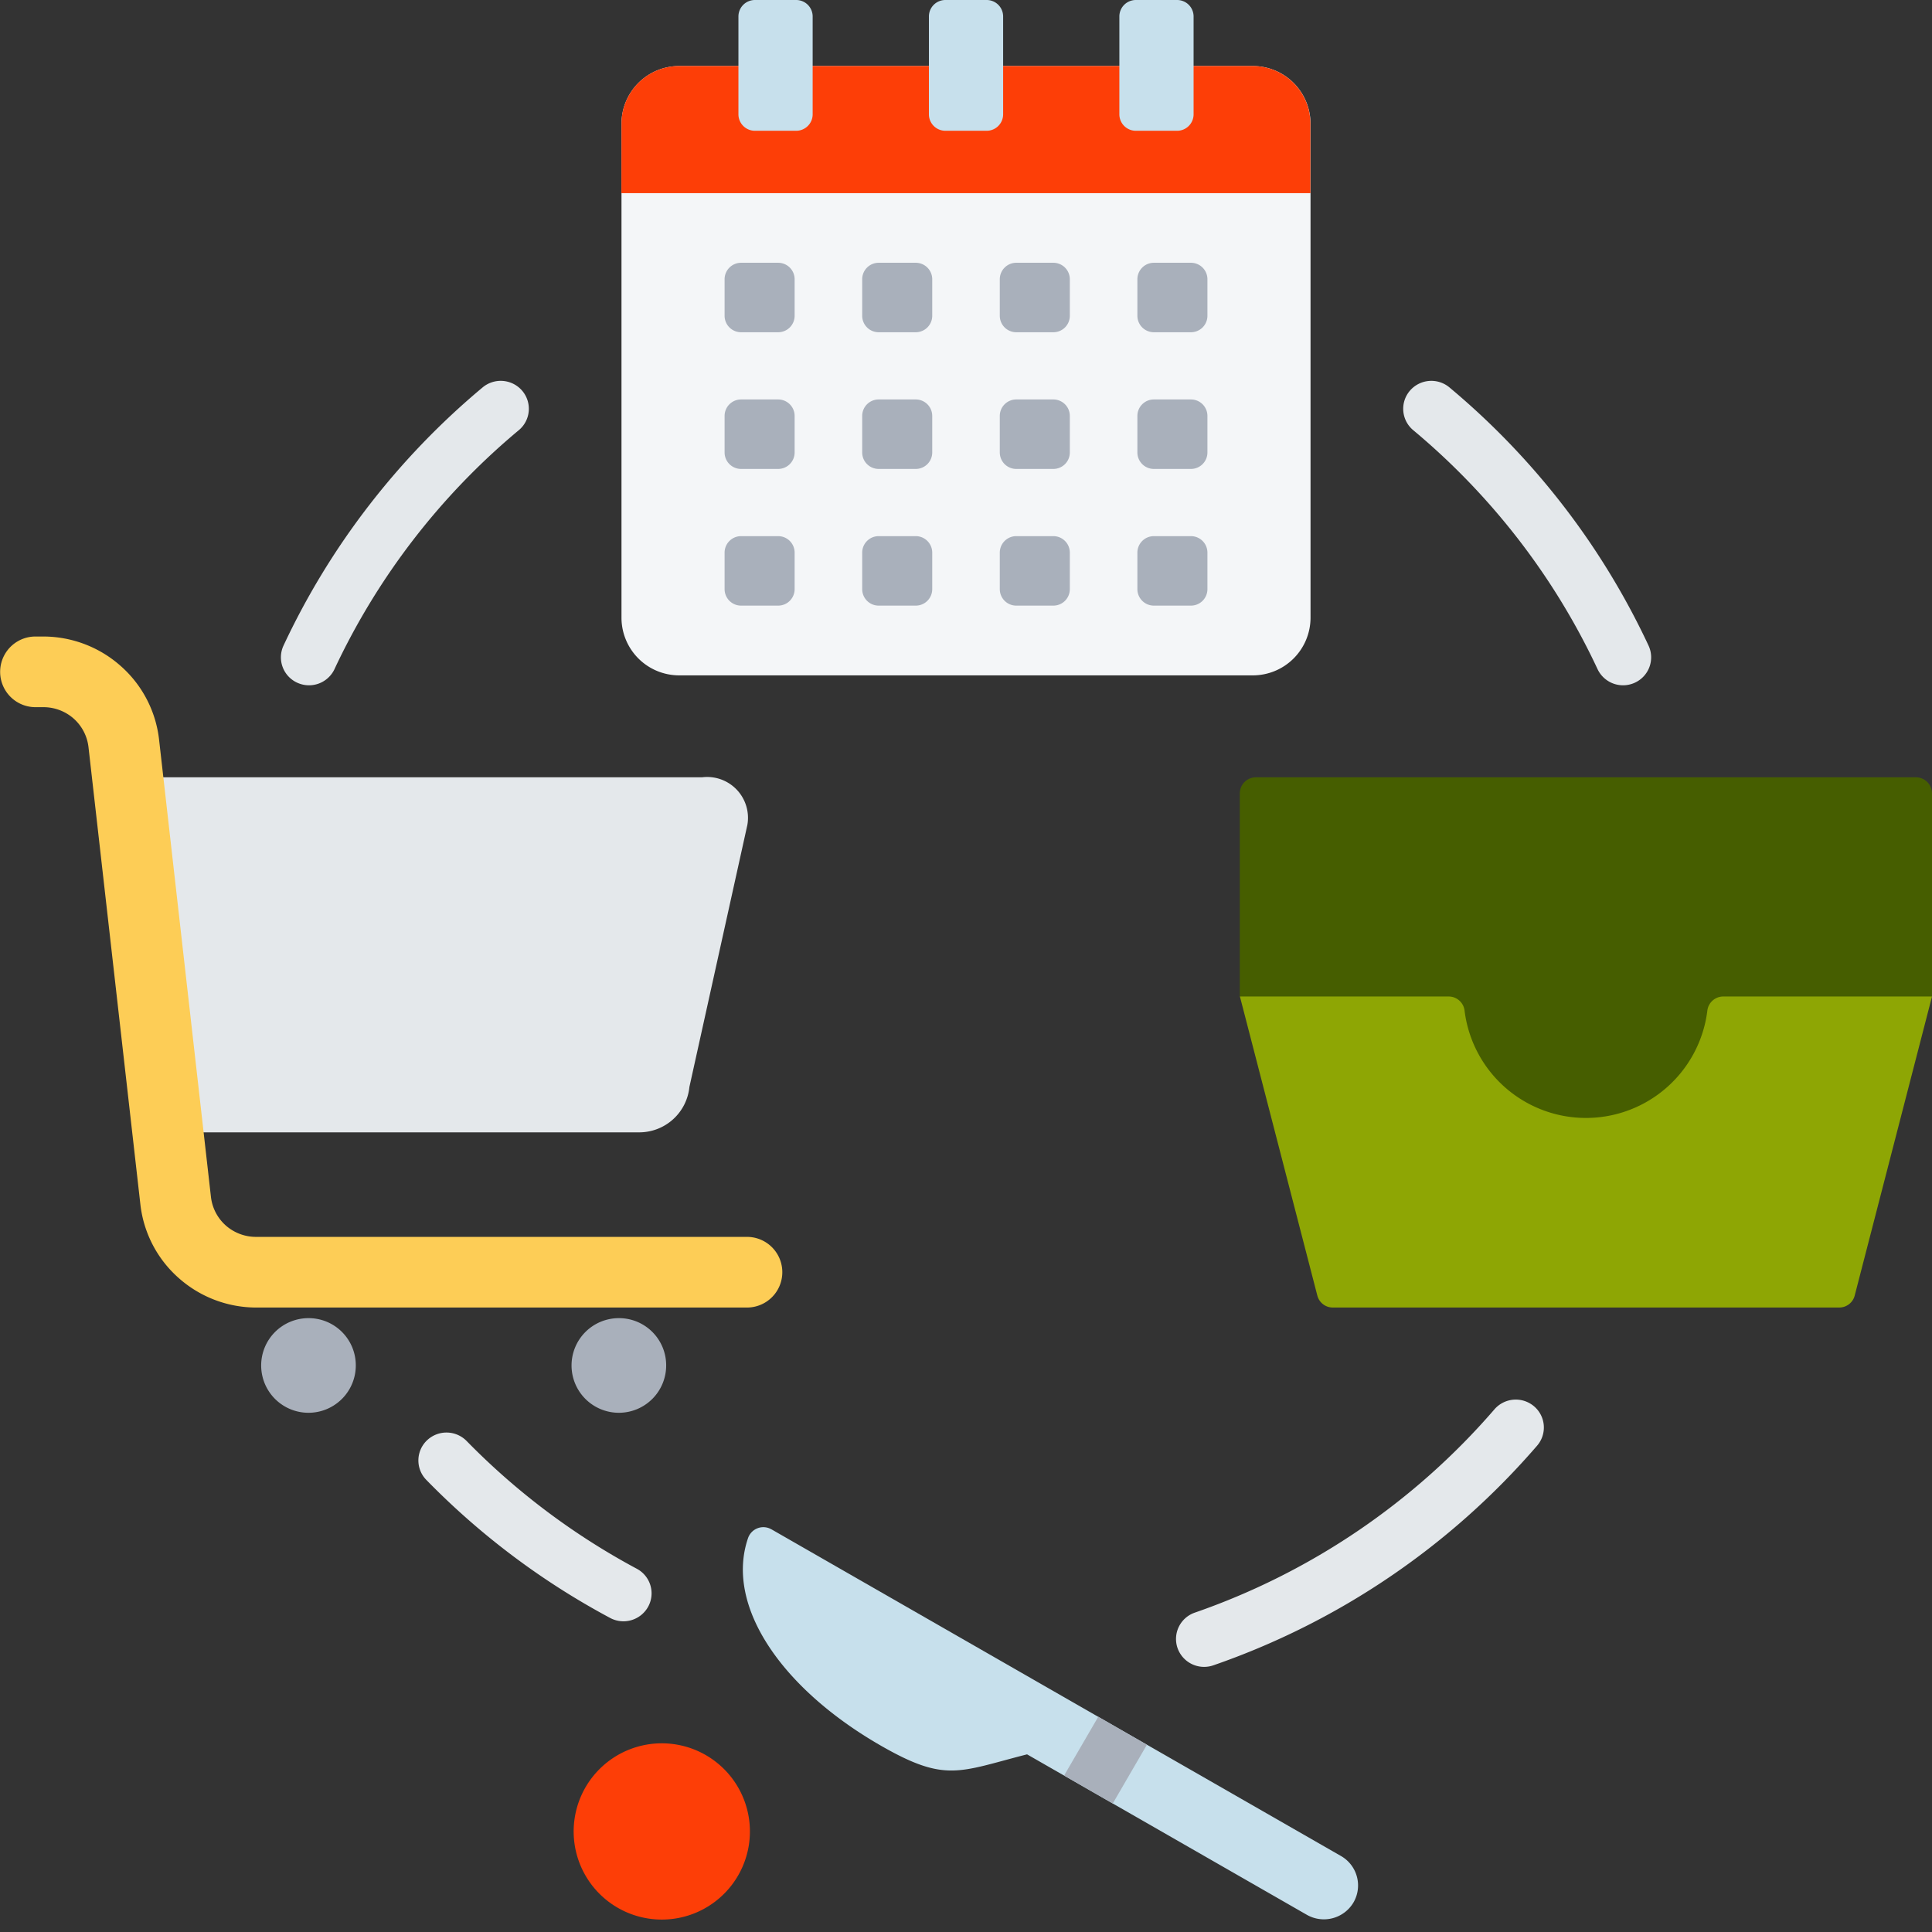
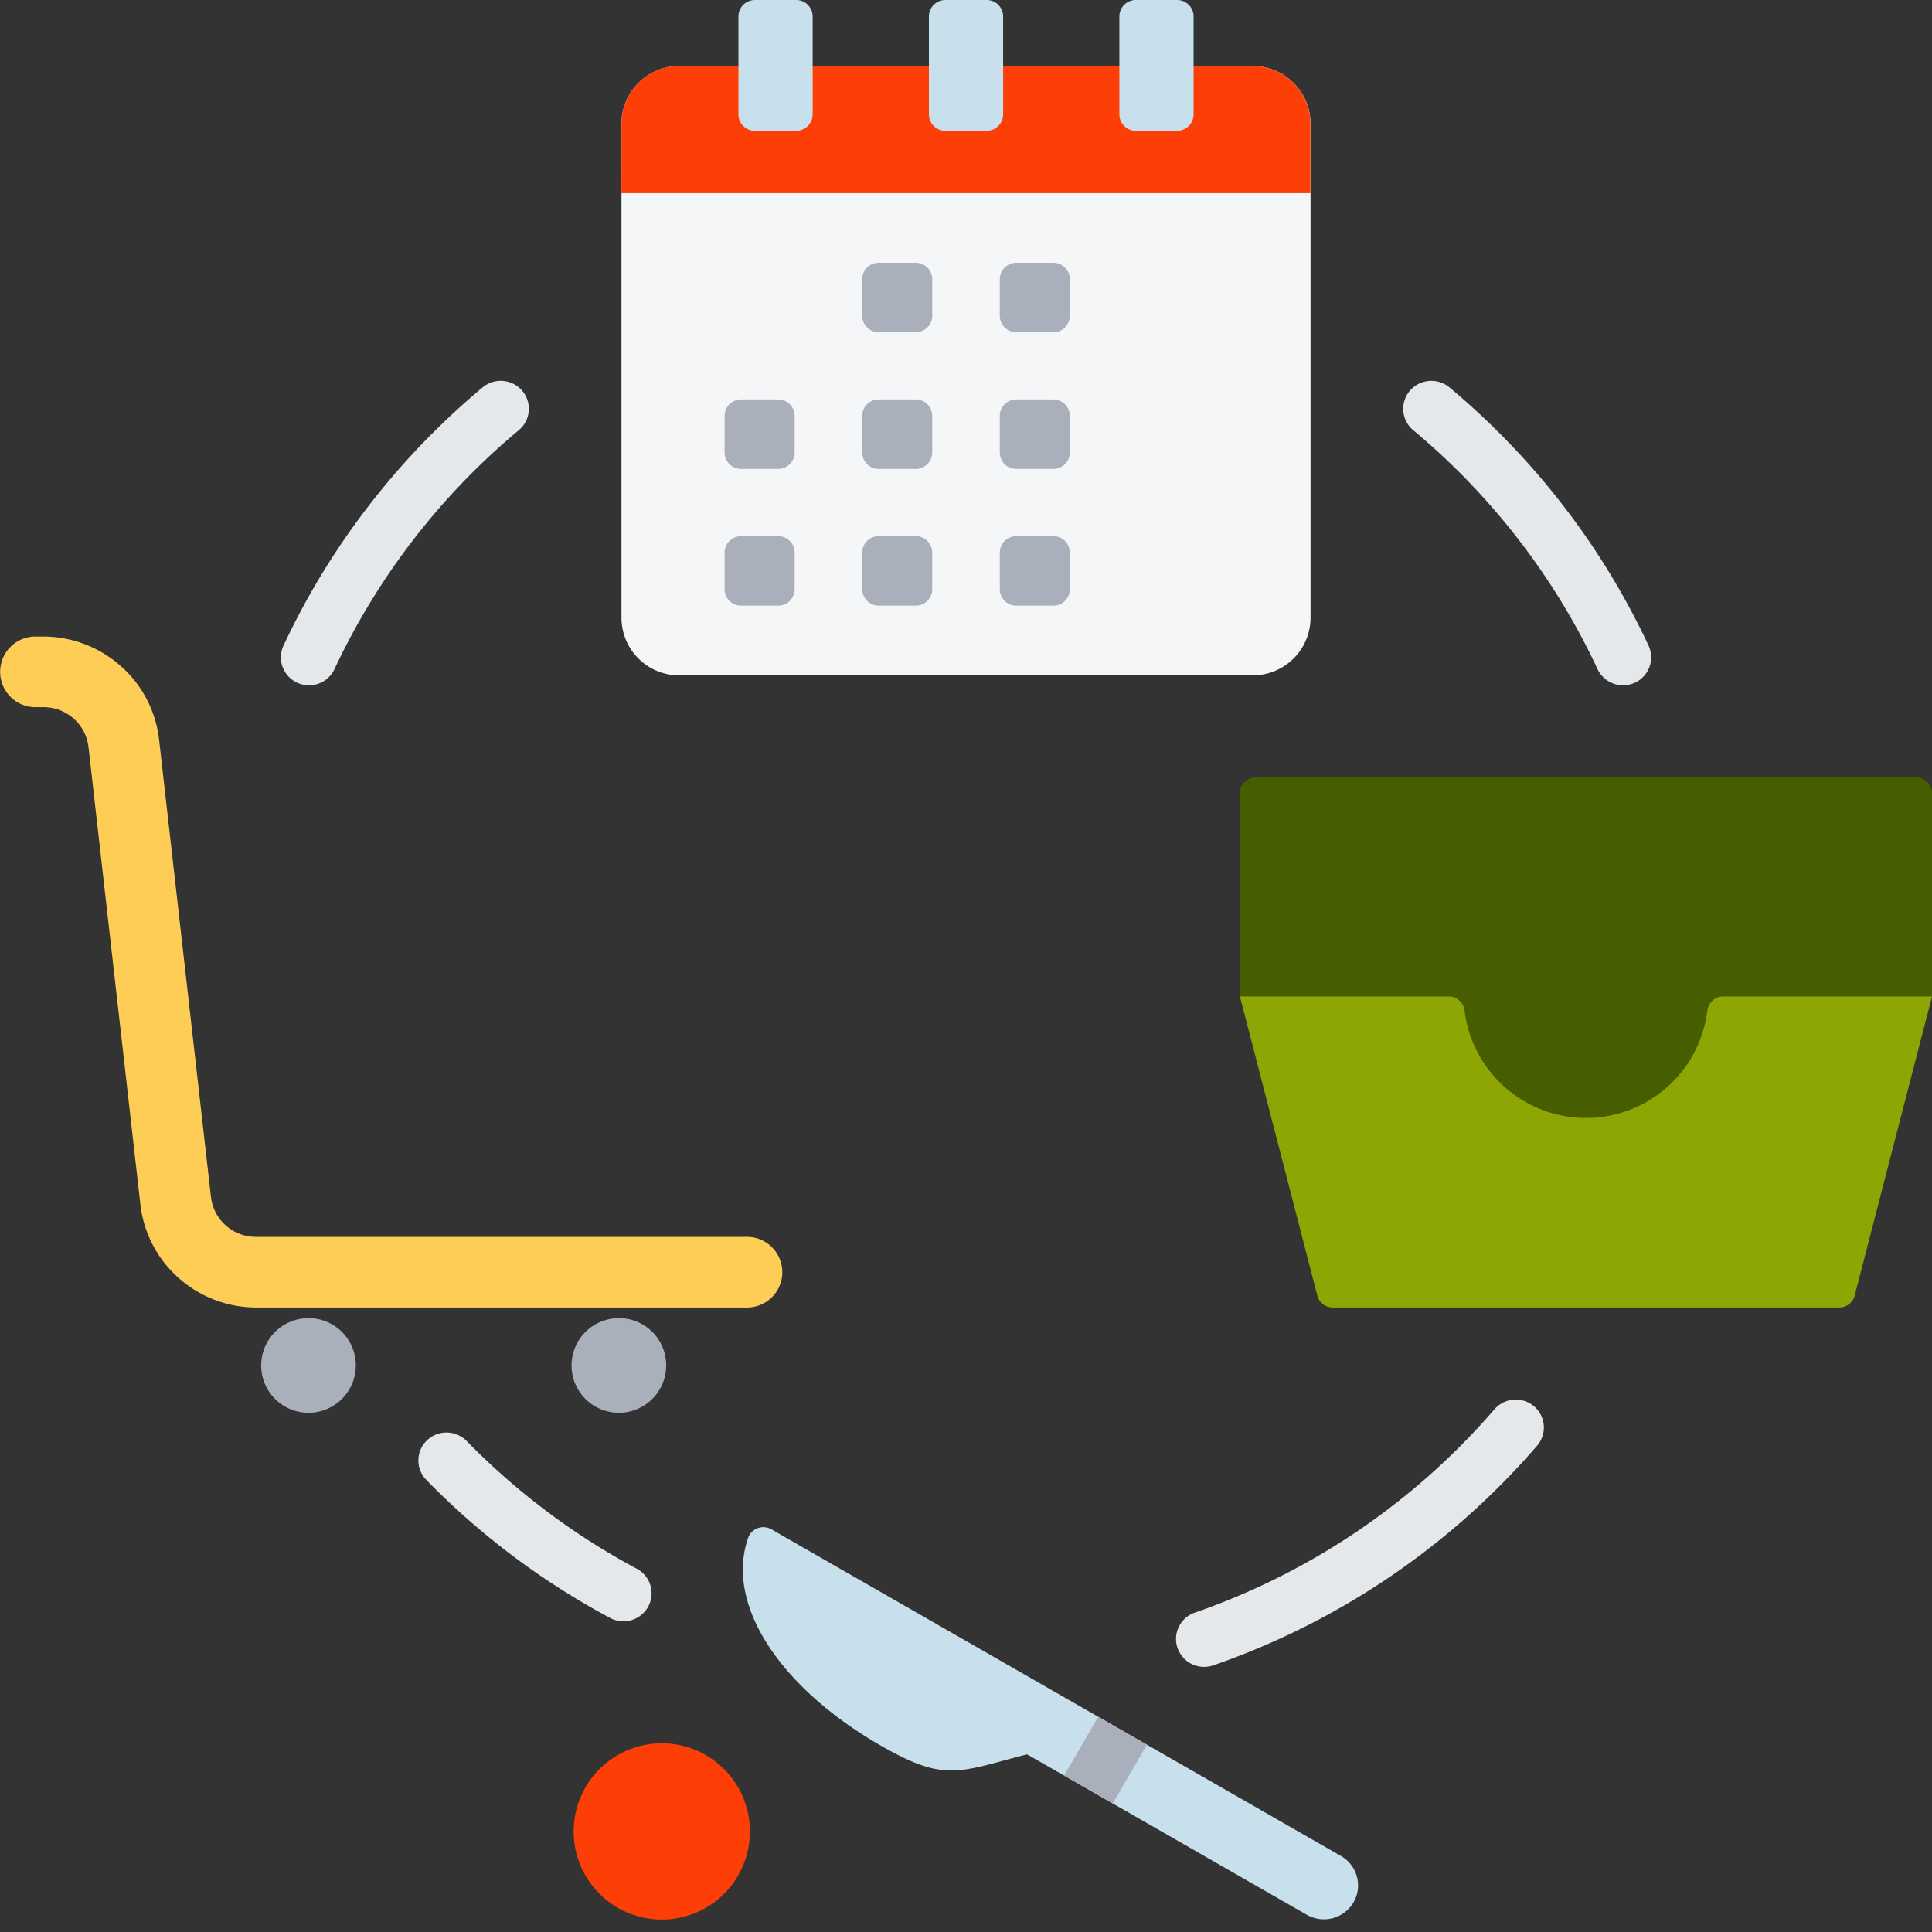
<svg xmlns="http://www.w3.org/2000/svg" width="100" height="100" viewBox="0 0 100 100">
  <rect x="0" y="0" width="100" height="100" fill="#333333" stroke="none" />
  <g transform="translate(-15.999 -16)">
    <path d="M88.565,126.162a1.459,1.459,0,0,1-1.931.707,1.442,1.442,0,0,1-.712-1.918,38.618,38.618,0,0,1,4.41-7.238,39.051,39.051,0,0,1,5.9-6.131,1.462,1.462,0,0,1,2.051.181A1.44,1.44,0,0,1,98.1,113.8a35.911,35.911,0,0,0-9.536,12.362ZM144.4,113.8a1.44,1.44,0,0,1-.182-2.037,1.463,1.463,0,0,1,2.051-.181,39.05,39.05,0,0,1,5.9,6.131,38.626,38.626,0,0,1,4.41,7.238,1.442,1.442,0,0,1-.712,1.918,1.459,1.459,0,0,1-1.931-.707,35.716,35.716,0,0,0-4.08-6.695A36.118,36.118,0,0,0,144.4,113.8Zm4.2,50.68a1.461,1.461,0,0,1,2.051-.158,1.439,1.439,0,0,1,.159,2.037,38.962,38.962,0,0,1-16.759,11.37,1.457,1.457,0,0,1-1.851-.889,1.442,1.442,0,0,1,.894-1.839A36.109,36.109,0,0,0,148.6,164.48Zm-44.391,8.25a1.441,1.441,0,0,1,.592,1.958,1.46,1.46,0,0,1-1.971.589,38.931,38.931,0,0,1-9.514-7.145,1.438,1.438,0,0,1,.029-2.043,1.461,1.461,0,0,1,2.056.028,36.233,36.233,0,0,0,8.808,6.613Z" transform="translate(-55.25 -75.532)" fill="#e4e8eb" fill-rule="evenodd" />
    <g transform="translate(15.999 48.946)">
      <path d="M162.89,348.087a2.449,2.449,0,1,1-2.449-2.433A2.441,2.441,0,0,1,162.89,348.087Z" transform="translate(-128.409 -310.373)" fill="#a9b0bb" fill-rule="evenodd" />
      <path d="M85.778,348.087a2.449,2.449,0,1,1-2.449-2.433A2.441,2.441,0,0,1,85.778,348.087Z" transform="translate(-67.362 -310.373)" fill="#a9b0bb" fill-rule="evenodd" />
-       <path d="M77.949,226.421l3-13.563a2.114,2.114,0,0,0-2.338-2.463H49.177l2.084,18.378h24.09A2.61,2.61,0,0,0,77.949,226.421Z" transform="translate(-42.265 -203.109)" fill="#e4e8eb" fill-rule="evenodd" />
      <path d="M54.663,206.261a1.828,1.828,0,1,1,0,3.657h-25.4a6.045,6.045,0,0,1-4.019-1.532,5.971,5.971,0,0,1-1.978-3.8L20.58,180.917a2.332,2.332,0,0,0-.77-1.485,2.363,2.363,0,0,0-1.575-.589h-.4a1.828,1.828,0,1,1,0-3.657h.4a6.045,6.045,0,0,1,4.019,1.532,5.971,5.971,0,0,1,1.978,3.8l2.685,23.669a2.331,2.331,0,0,0,.77,1.485,2.363,2.363,0,0,0,1.575.589Z" transform="translate(-15.999 -175.186)" fill="#fdcd56" fill-rule="evenodd" />
    </g>
    <g transform="translate(80.171 56.233)">
      <path d="M324.024,221.741l18.351,12.2,17.477-12.2V211.223a.833.833,0,0,0-.834-.828h-34.16a.833.833,0,0,0-.834.828v10.518Z" transform="translate(-324.024 -210.395)" fill="#465e00" fill-rule="evenodd" />
      <path d="M359.853,265.218h-10.8a.829.829,0,0,0-.828.733,6.331,6.331,0,0,1-12.566,0,.829.829,0,0,0-.828-.733h-10.8l4.006,15.476a.824.824,0,0,0,.808.622h26.2a.824.824,0,0,0,.808-.622Z" transform="translate(-324.025 -253.872)" fill="#8ea604" fill-rule="evenodd" />
    </g>
    <g transform="translate(54.449 95.042)">
      <path d="M202.034,398.022l15.166,8.7,14.319,8.213a1.755,1.755,0,0,1,.647,2.4,1.78,1.78,0,0,1-2.415.643l-14.482-8.306c-3.53.9-4.208,1.477-7.56-.446-5.141-2.949-8.088-7.242-6.881-10.752a.837.837,0,0,1,1.206-.45Z" transform="translate(-200.558 -397.909)" fill="#c7e0ec" fill-rule="evenodd" />
      <path d="M284.657,446.786l-1.768,3.043-2.518-1.449,1.768-3.042Z" transform="translate(-263.743 -435.521)" fill="#a9b0bb" fill-rule="evenodd" />
    </g>
    <path d="M4.529,0a4.562,4.562,0,0,1,.009,9.124A4.562,4.562,0,0,1,4.529,0Z" transform="matrix(0.16, -0.987, 0.987, 0.16, 45.025, 114.54)" fill="#fd3e07" />
    <g transform="translate(48.167 16)">
      <path d="M203.08,32.509a2.989,2.989,0,0,1,2.99,2.97v25.6a2.989,2.989,0,0,1-2.99,2.97H173.395a2.988,2.988,0,0,1-2.99-2.97v-25.6a2.989,2.989,0,0,1,2.99-2.97Z" transform="translate(-170.405 -29.092)" fill="#f4f6f8" fill-rule="evenodd" />
-       <path d="M170.4,39.089h35.664v-3.61a2.989,2.989,0,0,0-2.99-2.97H173.395a2.988,2.988,0,0,0-2.99,2.97Z" transform="translate(-170.405 -29.092)" fill="#fd3e07" fill-rule="evenodd" />
+       <path d="M170.4,39.089h35.664v-3.61a2.989,2.989,0,0,0-2.99-2.97H173.395a2.988,2.988,0,0,0-2.99,2.97" transform="translate(-170.405 -29.092)" fill="#fd3e07" fill-rule="evenodd" />
      <path d="M200.313,16h2.134a.853.853,0,0,1,.854.848v5.073a.853.853,0,0,1-.854.848h-2.134a.853.853,0,0,1-.854-.848V16.848A.853.853,0,0,1,200.313,16Zm19.717,0h2.134a.853.853,0,0,1,.854.848v5.073a.853.853,0,0,1-.854.848H220.03a.853.853,0,0,1-.854-.848V16.848A.853.853,0,0,1,220.03,16Zm-9.858,0h2.134a.852.852,0,0,1,.854.848v5.073a.853.853,0,0,1-.854.848h-2.134a.853.853,0,0,1-.854-.848V16.848A.852.852,0,0,1,210.171,16Z" transform="translate(-193.406 -16)" fill="#c7e0ec" fill-rule="evenodd" />
      <g transform="translate(5.337 13.601)">
        <path d="M230.208,82.563v1.9a.853.853,0,0,0,.854.848h1.917a.853.853,0,0,0,.854-.848v-1.9a.853.853,0,0,0-.854-.848h-1.917A.853.853,0,0,0,230.208,82.563Z" transform="translate(-223.086 -81.715)" fill="#a9b0bb" fill-rule="evenodd" />
        <path d="M264.394,82.563v1.9a.853.853,0,0,0,.854.848h1.917a.852.852,0,0,0,.854-.848v-1.9a.853.853,0,0,0-.854-.848h-1.917A.853.853,0,0,0,264.394,82.563Z" transform="translate(-250.15 -81.715)" fill="#a9b0bb" fill-rule="evenodd" />
-         <path d="M298.58,82.563v1.9a.853.853,0,0,0,.854.848h1.917a.853.853,0,0,0,.854-.848v-1.9a.853.853,0,0,0-.854-.848h-1.917A.853.853,0,0,0,298.58,82.563Z" transform="translate(-277.214 -81.715)" fill="#a9b0bb" fill-rule="evenodd" />
        <path d="M196.022,116.749v1.9a.853.853,0,0,0,.854.848h1.917a.853.853,0,0,0,.854-.848v-1.9a.853.853,0,0,0-.854-.848h-1.917A.853.853,0,0,0,196.022,116.749Z" transform="translate(-196.022 -108.826)" fill="#a9b0bb" fill-rule="evenodd" />
        <path d="M230.208,116.749v1.9a.853.853,0,0,0,.854.848h1.917a.853.853,0,0,0,.854-.848v-1.9a.853.853,0,0,0-.854-.848h-1.917A.852.852,0,0,0,230.208,116.749Z" transform="translate(-223.086 -108.826)" fill="#a9b0bb" fill-rule="evenodd" />
        <path d="M264.394,116.749v1.9a.853.853,0,0,0,.854.848h1.917a.852.852,0,0,0,.854-.848v-1.9a.853.853,0,0,0-.854-.848h-1.917A.852.852,0,0,0,264.394,116.749Z" transform="translate(-250.15 -108.826)" fill="#a9b0bb" fill-rule="evenodd" />
-         <path d="M298.58,116.749v1.9a.853.853,0,0,0,.854.848h1.917a.853.853,0,0,0,.854-.848v-1.9a.853.853,0,0,0-.854-.848h-1.917A.852.852,0,0,0,298.58,116.749Z" transform="translate(-277.214 -108.826)" fill="#a9b0bb" fill-rule="evenodd" />
        <path d="M196.022,150.934v1.9a.853.853,0,0,0,.854.848h1.917a.853.853,0,0,0,.854-.848v-1.9a.853.853,0,0,0-.854-.848h-1.917A.853.853,0,0,0,196.022,150.934Z" transform="translate(-196.022 -135.936)" fill="#a9b0bb" fill-rule="evenodd" />
        <path d="M230.208,150.934v1.9a.853.853,0,0,0,.854.848h1.917a.853.853,0,0,0,.854-.848v-1.9a.853.853,0,0,0-.854-.848h-1.917A.853.853,0,0,0,230.208,150.934Z" transform="translate(-223.086 -135.936)" fill="#a9b0bb" fill-rule="evenodd" />
        <path d="M264.394,150.934v1.9a.853.853,0,0,0,.854.848h1.917a.853.853,0,0,0,.854-.848v-1.9a.853.853,0,0,0-.854-.848h-1.917A.853.853,0,0,0,264.394,150.934Z" transform="translate(-250.15 -135.936)" fill="#a9b0bb" fill-rule="evenodd" />
-         <path d="M196.022,82.563v1.9a.853.853,0,0,0,.854.848h1.917a.853.853,0,0,0,.854-.848v-1.9a.853.853,0,0,0-.854-.848h-1.917A.853.853,0,0,0,196.022,82.563Z" transform="translate(-196.022 -81.715)" fill="#a9b0bb" fill-rule="evenodd" />
-         <path d="M298.58,150.934v1.9a.853.853,0,0,0,.854.848h1.917a.853.853,0,0,0,.854-.848v-1.9a.853.853,0,0,0-.854-.848h-1.917A.853.853,0,0,0,298.58,150.934Z" transform="translate(-277.214 -135.936)" fill="#a9b0bb" fill-rule="evenodd" />
      </g>
    </g>
  </g>
</svg>